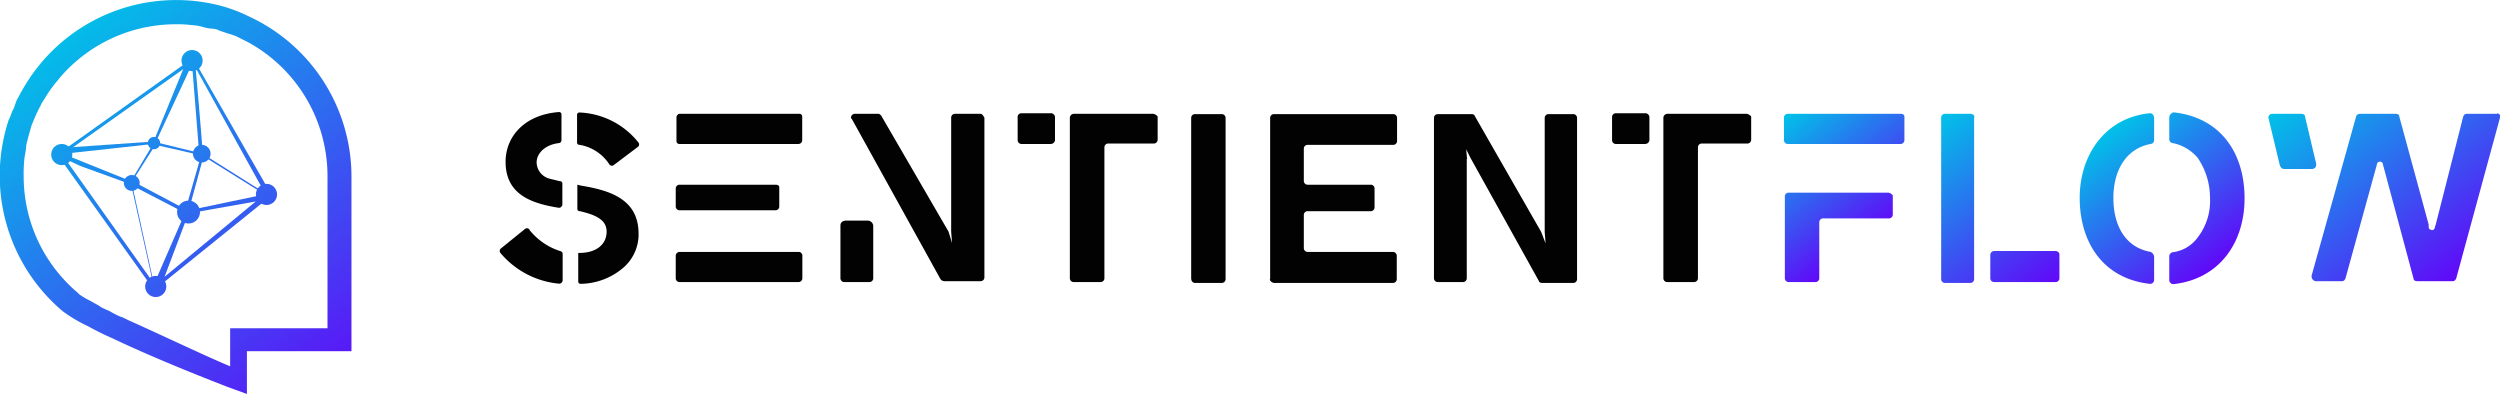
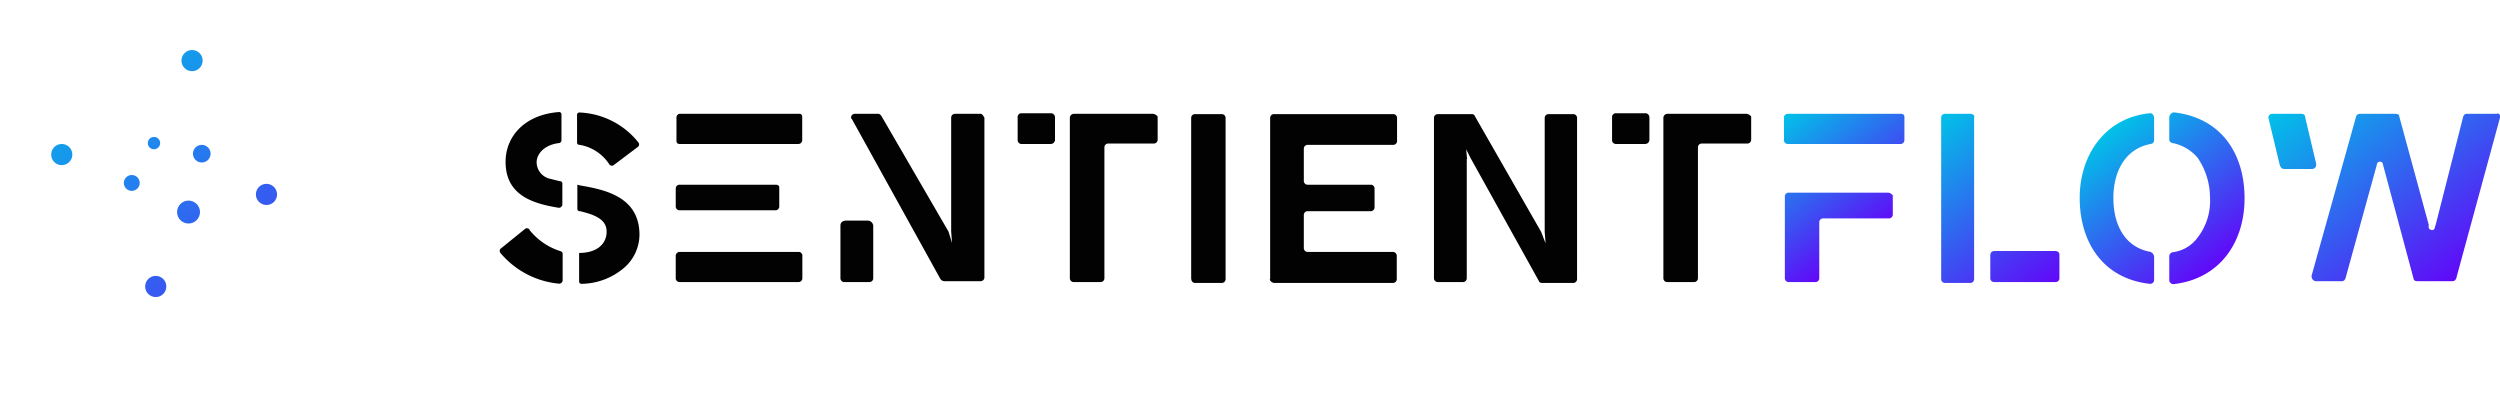
<svg xmlns="http://www.w3.org/2000/svg" xmlns:xlink="http://www.w3.org/1999/xlink" viewBox="0 0 170 26.83">
  <defs>
    <style>.cls-1{fill:url(#linear-gradient);}.cls-2{fill:url(#linear-gradient-2);}.cls-3{fill:url(#linear-gradient-3);}.cls-4{fill:url(#linear-gradient-4);}.cls-5{fill:url(#linear-gradient-5);}.cls-6{fill:url(#linear-gradient-6);}.cls-7{fill:url(#linear-gradient-7);}.cls-8{fill:url(#linear-gradient-8);}.cls-9{fill:url(#linear-gradient-9);}.cls-10{fill:url(#linear-gradient-10);}.cls-11{fill:#020202;}.cls-12{fill:url(#linear-gradient-11);}.cls-13{fill:url(#linear-gradient-12);}.cls-14{fill:url(#linear-gradient-13);}.cls-15{fill:url(#linear-gradient-14);}</style>
    <linearGradient id="linear-gradient" x1="4.09" y1="155.83" x2="23.96" y2="181.63" gradientTransform="translate(0 -154)" gradientUnits="userSpaceOnUse">
      <stop offset="0" stop-color="#01c1e8" />
      <stop offset="1" stop-color="#6108f8" />
    </linearGradient>
    <linearGradient id="linear-gradient-2" x1="5.97" y1="154.38" x2="25.83" y2="180.18" xlink:href="#linear-gradient" />
    <linearGradient id="linear-gradient-3" x1="8.61" y1="152.35" x2="28.48" y2="178.15" xlink:href="#linear-gradient" />
    <linearGradient id="linear-gradient-4" x1="7.39" y1="153.29" x2="27.26" y2="179.09" xlink:href="#linear-gradient" />
    <linearGradient id="linear-gradient-5" x1="-0.36" y1="159.26" x2="19.5" y2="185.06" xlink:href="#linear-gradient" />
    <linearGradient id="linear-gradient-6" x1="-0.03" y1="159.01" x2="19.83" y2="184.81" xlink:href="#linear-gradient" />
    <linearGradient id="linear-gradient-7" x1="3.48" y1="156.3" x2="23.34" y2="182.1" xlink:href="#linear-gradient" />
    <linearGradient id="linear-gradient-8" x1="4.28" y1="155.68" x2="24.14" y2="181.48" xlink:href="#linear-gradient" />
    <linearGradient id="linear-gradient-9" x1="2.02" y1="157.42" x2="21.89" y2="183.22" xlink:href="#linear-gradient" />
    <linearGradient id="linear-gradient-10" x1="4.12" y1="155.81" x2="23.98" y2="181.61" xlink:href="#linear-gradient" />
    <linearGradient id="linear-gradient-11" x1="121.22" y1="161.97" x2="127.48" y2="170.11" xlink:href="#linear-gradient" />
    <linearGradient id="linear-gradient-12" x1="130.02" y1="163.41" x2="138.41" y2="174.3" xlink:href="#linear-gradient" />
    <linearGradient id="linear-gradient-13" x1="143.46" y1="162.8" x2="150.65" y2="172.14" xlink:href="#linear-gradient" />
    <linearGradient id="linear-gradient-14" x1="157.44" y1="159.37" x2="167.62" y2="172.59" xlink:href="#linear-gradient" />
  </defs>
  <g id="Layer_2" data-name="Layer 2">
    <g id="Layer_1-2" data-name="Layer 1">
-       <path class="cls-1" d="M3.9,10.51l9.22-6.57,5.36,9.34-8,6.45Zm8.74,3.73v-.06l1-3.49-.18-.18-2.89-.66L9,12.32l.24.12,3.62,1.92Zm-8.2-3.43,5.91,8.31V19L9,12.92l-.36-.48L5.47,11.29Zm8.86-6.2.06.66s.3,3.37.42,5.06c0,.12.18.24.18.24L17.82,13h.12Zm-.24-.25h0L10.59,9.67l2.95.72Zm-.48,10.12L9,12.62l1.45,6.62h.06ZM10.41,9.79l-6,.66v.06L8.9,12.32ZM18,13.22h0l-4.16-2.59-1,3.67ZM4.86,10.09,5,10l5.24-.36.3-.25,1.92-4.69h0Zm6.33,8.73,6.2-5.12L13,14.48l-.24.19Z" />
      <circle class="cls-2" cx="13.72" cy="10.45" r="0.6" />
      <circle class="cls-3" cx="13.06" cy="4.12" r="0.72" />
      <circle class="cls-4" cx="18.12" cy="13.22" r="0.72" />
      <circle class="cls-5" cx="10.59" cy="19.48" r="0.72" />
      <circle class="cls-6" cx="4.2" cy="10.51" r="0.72" />
      <circle class="cls-7" cx="12.82" cy="14.42" r="0.78" />
      <circle class="cls-8" cx="10.47" cy="9.73" r="0.42" />
      <circle class="cls-9" cx="8.96" cy="12.44" r="0.54" />
-       <path class="cls-10" d="M16.91,1.11A10.36,10.36,0,0,0,15,.39,12,12,0,0,0,1.49,6.17c-.12.18-.18.36-.3.54S1,7.32.83,7.56a4.14,4.14,0,0,1-.24.6,12.07,12.07,0,0,0,3.67,13A10.07,10.07,0,0,0,6,22.19,17.69,17.69,0,0,0,7.64,23c3.13,1.5,7.22,3.07,7.83,3.31l1.32.48V23.88H23.9V12A12,12,0,0,0,16.91,1.11Zm5.36,21.21H15.65v2.59c-1.75-.73-4.88-2.23-6.93-3.14l-.36-.18-.18-.06a5.58,5.58,0,0,1-.6-.3c-.19-.12-.55-.24-.73-.36l-.18-.12c-.24-.12-.42-.24-.66-.36s-.42-.24-.6-.36l-.12-.12A10.35,10.35,0,0,1,1.61,12a9.72,9.72,0,0,1,.06-1.32,5.59,5.59,0,0,0,.12-.84c.12-.49.24-.91.36-1.33.06-.12.12-.3.18-.42a7.36,7.36,0,0,1,.43-.9A1.55,1.55,0,0,1,3,6.77a7.82,7.82,0,0,1,.6-.9c.12-.18.3-.36.48-.6a10.37,10.37,0,0,1,7.83-3.62,7.78,7.78,0,0,1,1.15.06,3,3,0,0,1,.72.12,2.55,2.55,0,0,0,.66.12,1.13,1.13,0,0,1,.48.13c.19.06.49.18.73.24l.36.12.48.24.36.18A10.38,10.38,0,0,1,22.27,12Z" />
-       <path class="cls-11" d="M41.43,11.17a.21.21,0,0,0,.3.06L43.36,10a.21.21,0,0,0,.06-.3h0a5.39,5.39,0,0,0-4-2.05.16.16,0,0,0-.18.18h0V9.67a.16.16,0,0,0,.18.18A3,3,0,0,1,41.43,11.17ZM39.5,12.62l-.24-.06v1.62a.16.16,0,0,0,.18.18c1,.24,1.81.55,1.81,1.39s-.66,1.45-1.87,1.45h-.06v1.92a.16.16,0,0,0,.18.18h0a4.54,4.54,0,0,0,2.77-1,3,3,0,0,0,1.15-2.53C43.36,13.46,41.31,12.92,39.5,12.62Zm-3.49,3a.21.21,0,0,0-.3-.06h0l-1.63,1.32a.22.22,0,0,0-.06.31,5.91,5.91,0,0,0,4,2.1c.12,0,.18-.06.24-.18h0V17.26a.2.2,0,0,0-.18-.19A4.38,4.38,0,0,1,36,15.63ZM34.38,11c0,2.23,1.75,2.83,3.62,3.13.12,0,.18-.06.24-.18h0V12.5a.16.16,0,0,0-.18-.18l-.73-.18a1.17,1.17,0,0,1-.84-1.09c0-.6.54-1.2,1.51-1.32a.19.19,0,0,0,.18-.19V7.8A.16.16,0,0,0,38,7.62h0C35.65,7.8,34.38,9.3,34.38,11Z" />
+       <path class="cls-11" d="M41.43,11.17a.21.21,0,0,0,.3.06L43.36,10a.21.21,0,0,0,.06-.3h0a5.39,5.39,0,0,0-4-2.05.16.16,0,0,0-.18.18h0V9.67a.16.16,0,0,0,.18.18A3,3,0,0,1,41.43,11.17ZM39.5,12.62l-.24-.06v1.62a.16.16,0,0,0,.18.18c1,.24,1.81.55,1.81,1.39s-.66,1.45-1.87,1.45v1.92a.16.16,0,0,0,.18.18h0a4.54,4.54,0,0,0,2.77-1,3,3,0,0,0,1.15-2.53C43.36,13.46,41.31,12.92,39.5,12.62Zm-3.49,3a.21.21,0,0,0-.3-.06h0l-1.63,1.32a.22.22,0,0,0-.06.31,5.91,5.91,0,0,0,4,2.1c.12,0,.18-.06.24-.18h0V17.26a.2.2,0,0,0-.18-.19A4.38,4.38,0,0,1,36,15.63ZM34.38,11c0,2.23,1.75,2.83,3.62,3.13.12,0,.18-.06.24-.18h0V12.5a.16.16,0,0,0-.18-.18l-.73-.18a1.17,1.17,0,0,1-.84-1.09c0-.6.54-1.2,1.51-1.32a.19.19,0,0,0,.18-.19V7.8A.16.16,0,0,0,38,7.62h0C35.65,7.8,34.38,9.3,34.38,11Z" />
      <path class="cls-11" d="M54.32,17.13H46.19a.27.27,0,0,0-.24.25v1.56a.26.26,0,0,0,.24.24h8.13a.26.26,0,0,0,.24-.24V17.32C54.5,17.2,54.44,17.13,54.32,17.13Zm0-9.39H46.19A.26.26,0,0,0,46,8h0V9.61a.19.19,0,0,0,.18.18h8.13a.26.26,0,0,0,.24-.25V7.92A.19.19,0,0,0,54.32,7.74Zm-1.57,4.82H46.19a.26.26,0,0,0-.24.24v1.26a.26.26,0,0,0,.24.24h6.56a.26.26,0,0,0,.24-.24V12.74C53,12.62,52.87,12.56,52.75,12.56Z" />
      <path class="cls-11" d="M66.67,7.74H64.92a.26.26,0,0,0-.24.24v7.77l.06.78-.24-.78h0L59.92,7.86c-.06-.06-.12-.12-.18-.12H58.12a.26.26,0,0,0-.25.24c0,.06,0,.06.06.12l6,10.84a.33.33,0,0,0,.3.18h2.47a.26.26,0,0,0,.24-.24V8C66.85,7.86,66.79,7.74,66.67,7.74Zm-9.52,7.59v3.61a.26.26,0,0,0,.24.24h1.75a.26.26,0,0,0,.24-.24V15.33A.39.39,0,0,0,59,15H57.57C57.27,15,57.15,15.15,57.15,15.33Z" />
      <path class="cls-11" d="M78.42,7.74H73.05a.28.28,0,0,0-.3.3h0v10.9a.26.26,0,0,0,.24.24h1.87a.26.26,0,0,0,.24-.24V10a.26.26,0,0,1,.24-.24h3.14a.26.26,0,0,0,.24-.25h0V7.92A.51.51,0,0,0,78.42,7.74ZM69.2,8V9.54a.26.26,0,0,0,.24.25h2a.29.29,0,0,0,.3-.31h0V8a.28.28,0,0,0-.3-.3h-2A.26.26,0,0,0,69.2,8Z" />
      <path class="cls-11" d="M118.78,7.74h-5.37a.28.28,0,0,0-.3.3h0v10.9a.26.26,0,0,0,.24.24h1.87a.26.26,0,0,0,.24-.24h0V10a.26.26,0,0,1,.24-.24h3.14a.26.26,0,0,0,.24-.25h0V7.92a.51.51,0,0,0-.3-.18ZM109.62,8V9.54a.26.26,0,0,0,.24.25h2a.29.29,0,0,0,.3-.31h0V8a.28.28,0,0,0-.3-.3h-2a.26.26,0,0,0-.24.24Z" />
      <path class="cls-11" d="M81,18.94V8a.26.26,0,0,1,.24-.24h1.86a.26.26,0,0,1,.24.24h0v11a.26.26,0,0,1-.24.24H81.25a.26.26,0,0,1-.24-.24Z" />
      <path class="cls-11" d="M86.37,18.94V8a.26.26,0,0,1,.24-.24h8.13A.26.26,0,0,1,95,8h0V9.61a.26.26,0,0,1-.24.24H88.9a.26.26,0,0,0-.24.24h0v2.23a.26.26,0,0,0,.24.24h4.33a.26.26,0,0,1,.24.24v1.32a.26.26,0,0,1-.24.24H88.9a.26.26,0,0,0-.24.24h0v2.29a.26.26,0,0,0,.24.24h5.84a.27.27,0,0,1,.24.25h0V19a.26.26,0,0,1-.24.24H86.61c-.18-.06-.3-.18-.24-.3Z" />
      <path class="cls-11" d="M99.74,10.81v8.13a.26.26,0,0,1-.24.24H97.75a.26.26,0,0,1-.24-.24h0V8a.26.26,0,0,1,.24-.24h2.35c.06,0,.18.06.18.12l4.52,7.89h0l.3.78-.06-.78V8a.26.26,0,0,1,.24-.24H107a.26.26,0,0,1,.24.24h0v11a.26.26,0,0,1-.24.24h-2.17c-.06,0-.18-.06-.18-.12L100,10.75h0l-.3-.6.06.66Z" />
      <path class="cls-12" d="M128.41,13.1h-6.8a.26.26,0,0,0-.24.24v5.6a.26.26,0,0,0,.24.24h1.86a.26.26,0,0,0,.24-.24h0V15.09a.27.27,0,0,1,.25-.24h4.51a.26.26,0,0,0,.24-.25h0V13.28a.51.51,0,0,0-.3-.18Zm.85-5.36h-7.71a.26.26,0,0,0-.24.24h0V9.54a.26.26,0,0,0,.24.25h7.71a.26.26,0,0,0,.24-.25h0V7.92C129.5,7.86,129.44,7.74,129.26,7.74Z" />
      <path class="cls-13" d="M139.8,17.07h-4.22a.27.27,0,0,0-.24.25v1.62a.26.26,0,0,0,.24.24h4.22a.26.26,0,0,0,.24-.24h0V17.26a.28.28,0,0,0-.24-.19Zm-5.72-9.33h-1.87A.26.26,0,0,0,132,8h0v11a.26.26,0,0,0,.24.24H134a.26.26,0,0,0,.24-.24h0V8c.06-.12-.06-.24-.18-.24Z" />
      <path class="cls-14" d="M147.51,7.92V9.48a.26.26,0,0,0,.24.25,3,3,0,0,1,1.69,1,4.82,4.82,0,0,1,.84,2.71,4.05,4.05,0,0,1-.84,2.71,2.47,2.47,0,0,1-1.69,1,.29.29,0,0,0-.24.31v1.56a.28.28,0,0,0,.3.3h0c3.13-.36,4.82-2.83,4.82-5.84s-1.57-5.48-4.82-5.84a.38.38,0,0,0-.3.36Zm-6.09,5.54c0,3,1.57,5.48,4.76,5.84a.27.27,0,0,0,.3-.24V17.44a.43.43,0,0,0-.24-.31c-1.68-.3-2.53-1.74-2.53-3.67s.91-3.37,2.53-3.67a.26.26,0,0,0,.24-.25V8c0-.12-.12-.3-.24-.3h-.06C143.17,8,141.42,10.51,141.42,13.46Z" />
      <path class="cls-15" d="M169.74,7.74h-2c-.12,0-.18.06-.24.18l-1.87,7.35-.06.18c0,.12-.12.24-.24.18a.19.19,0,0,1-.18-.18v-.18h0l-2-7.35c0-.12-.12-.18-.24-.18h-2.41a.27.27,0,0,0-.3.24l-3,10.72a.34.34,0,0,0,.24.42h1.81c.12,0,.18-.06.24-.18l2.16-7.83c0-.06.13-.12.19-.12h0c.06,0,.18.06.18.12l2.1,7.83c0,.12.12.18.25.18h2.4c.13,0,.19-.06.25-.18L170,8c.06-.12,0-.24-.18-.3A.06.06,0,0,1,169.74,7.74Zm-13,.18c0-.12-.13-.18-.25-.18h-2a.26.26,0,0,0-.24.24V8l.78,3.25c.06.12.12.24.3.24h1.87a.28.28,0,0,0,.3-.3v-.06Z" />
    </g>
  </g>
</svg>